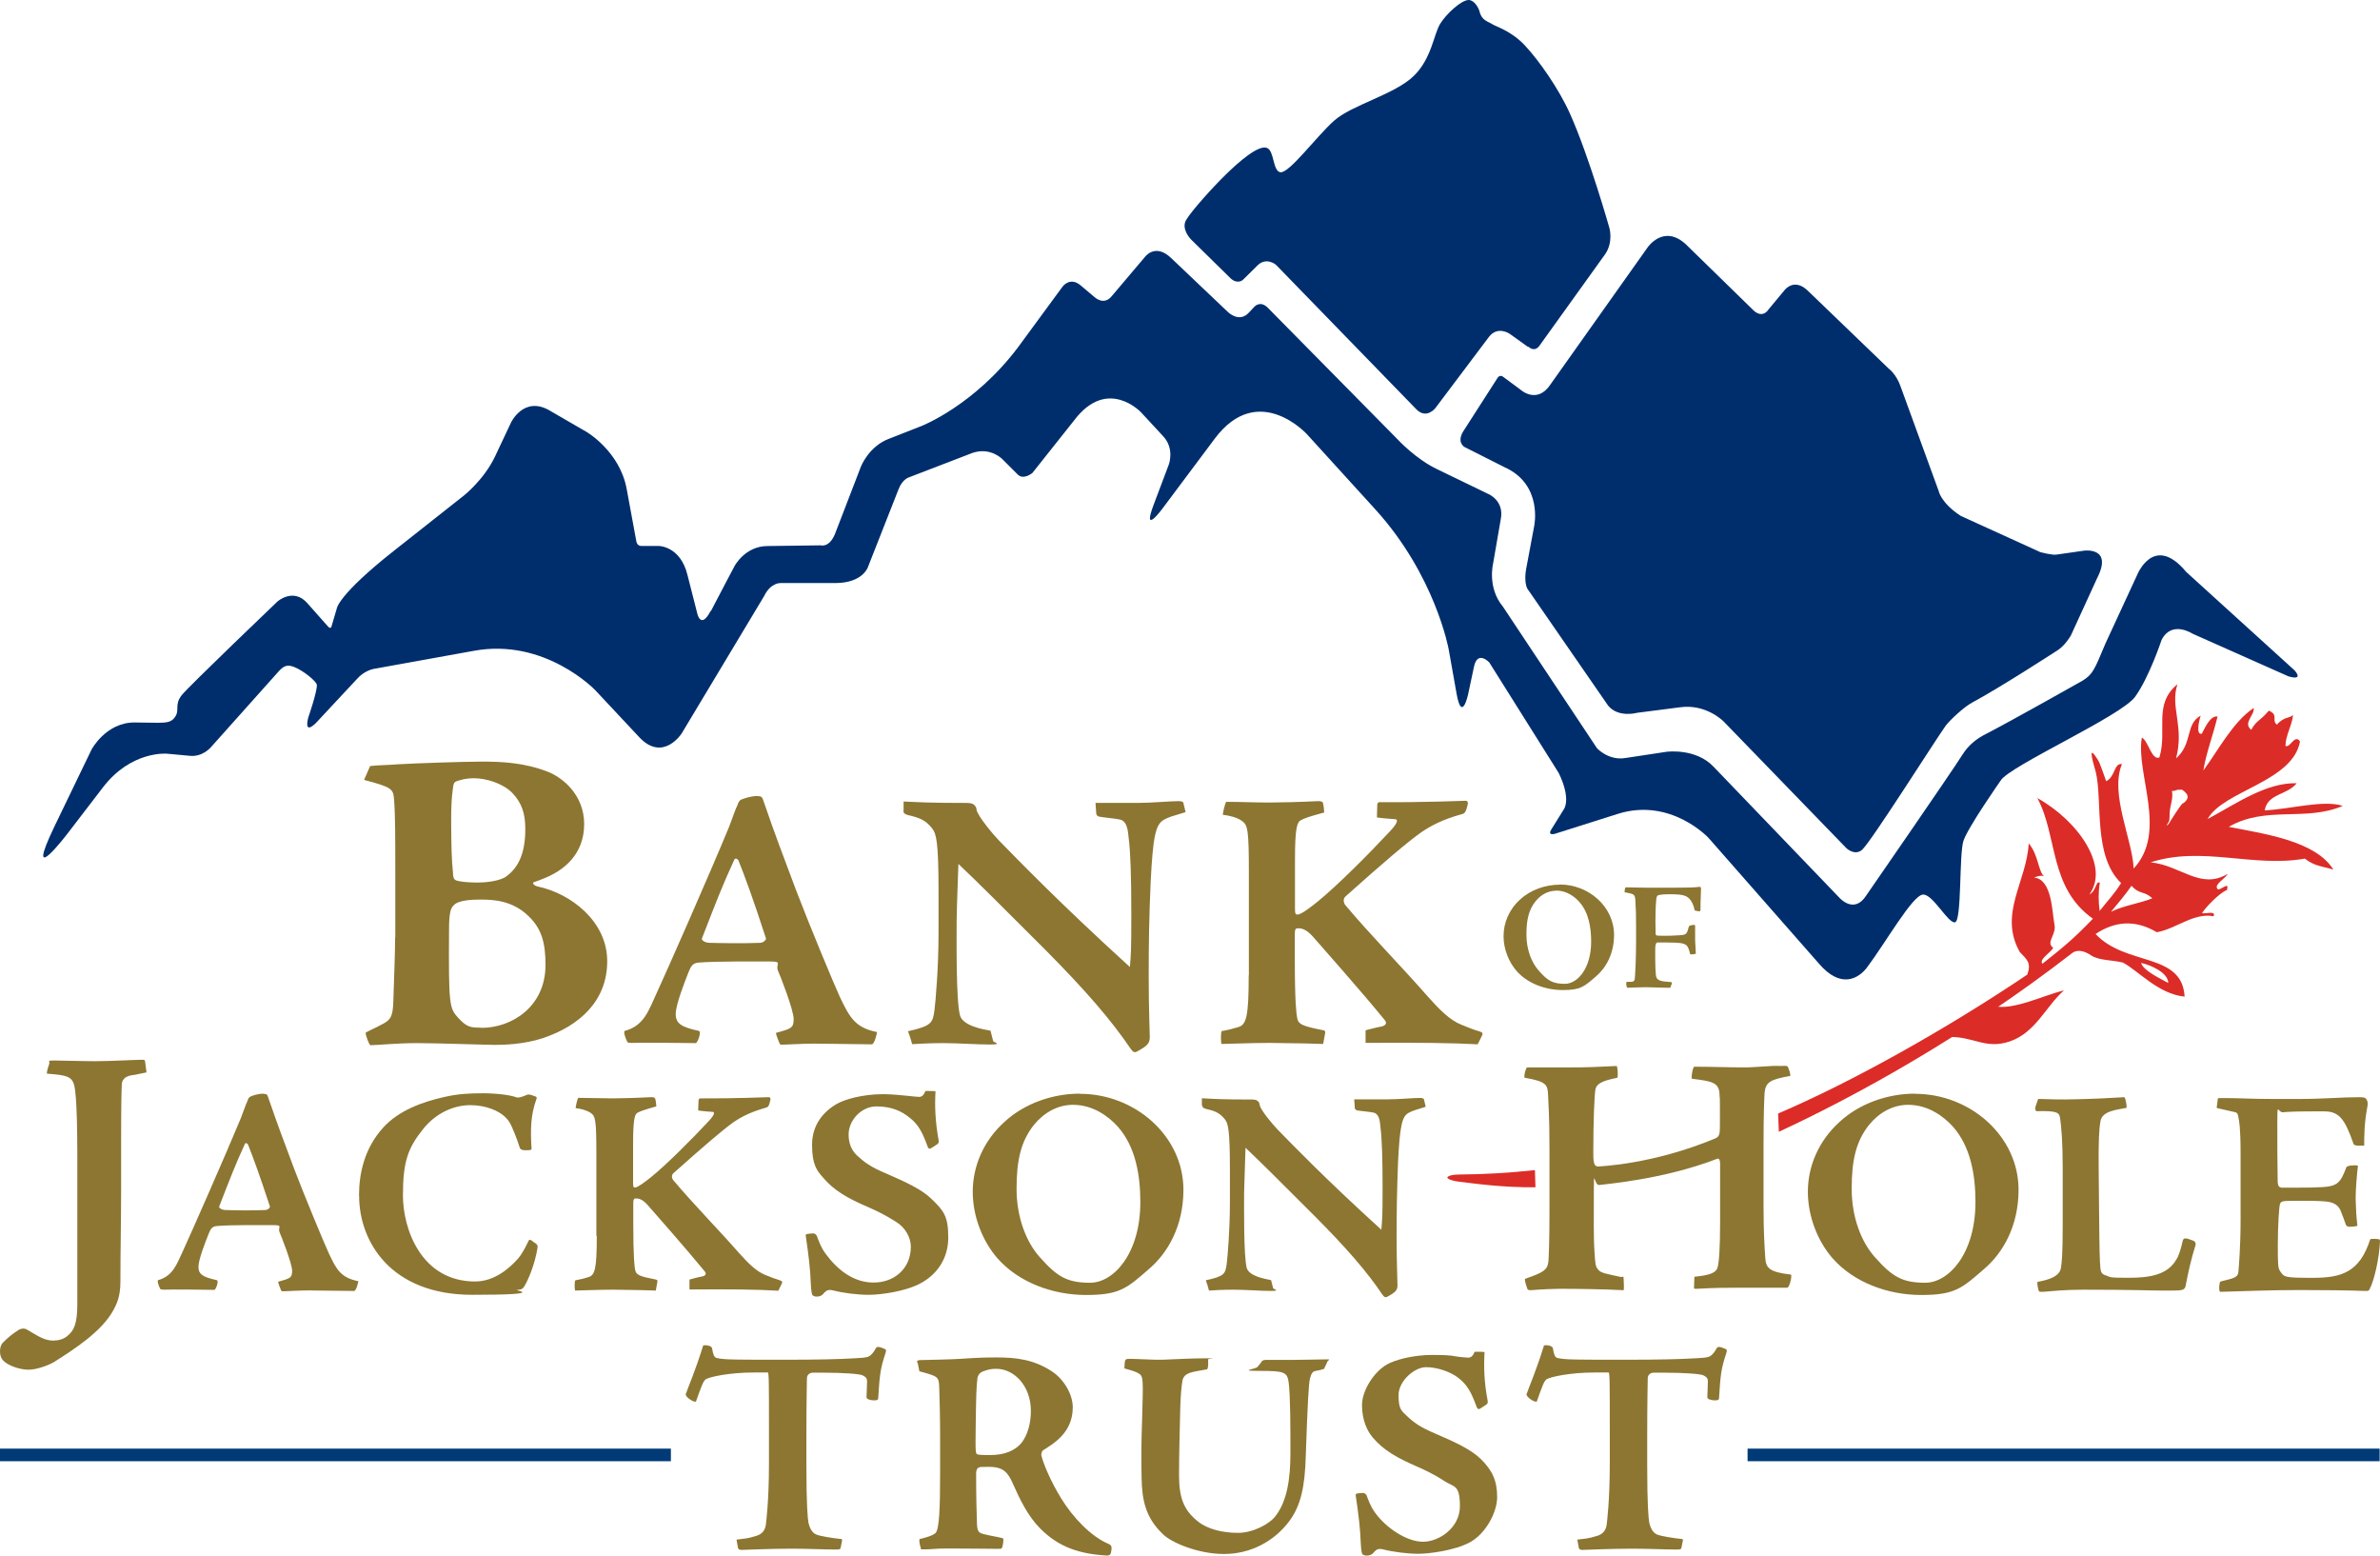
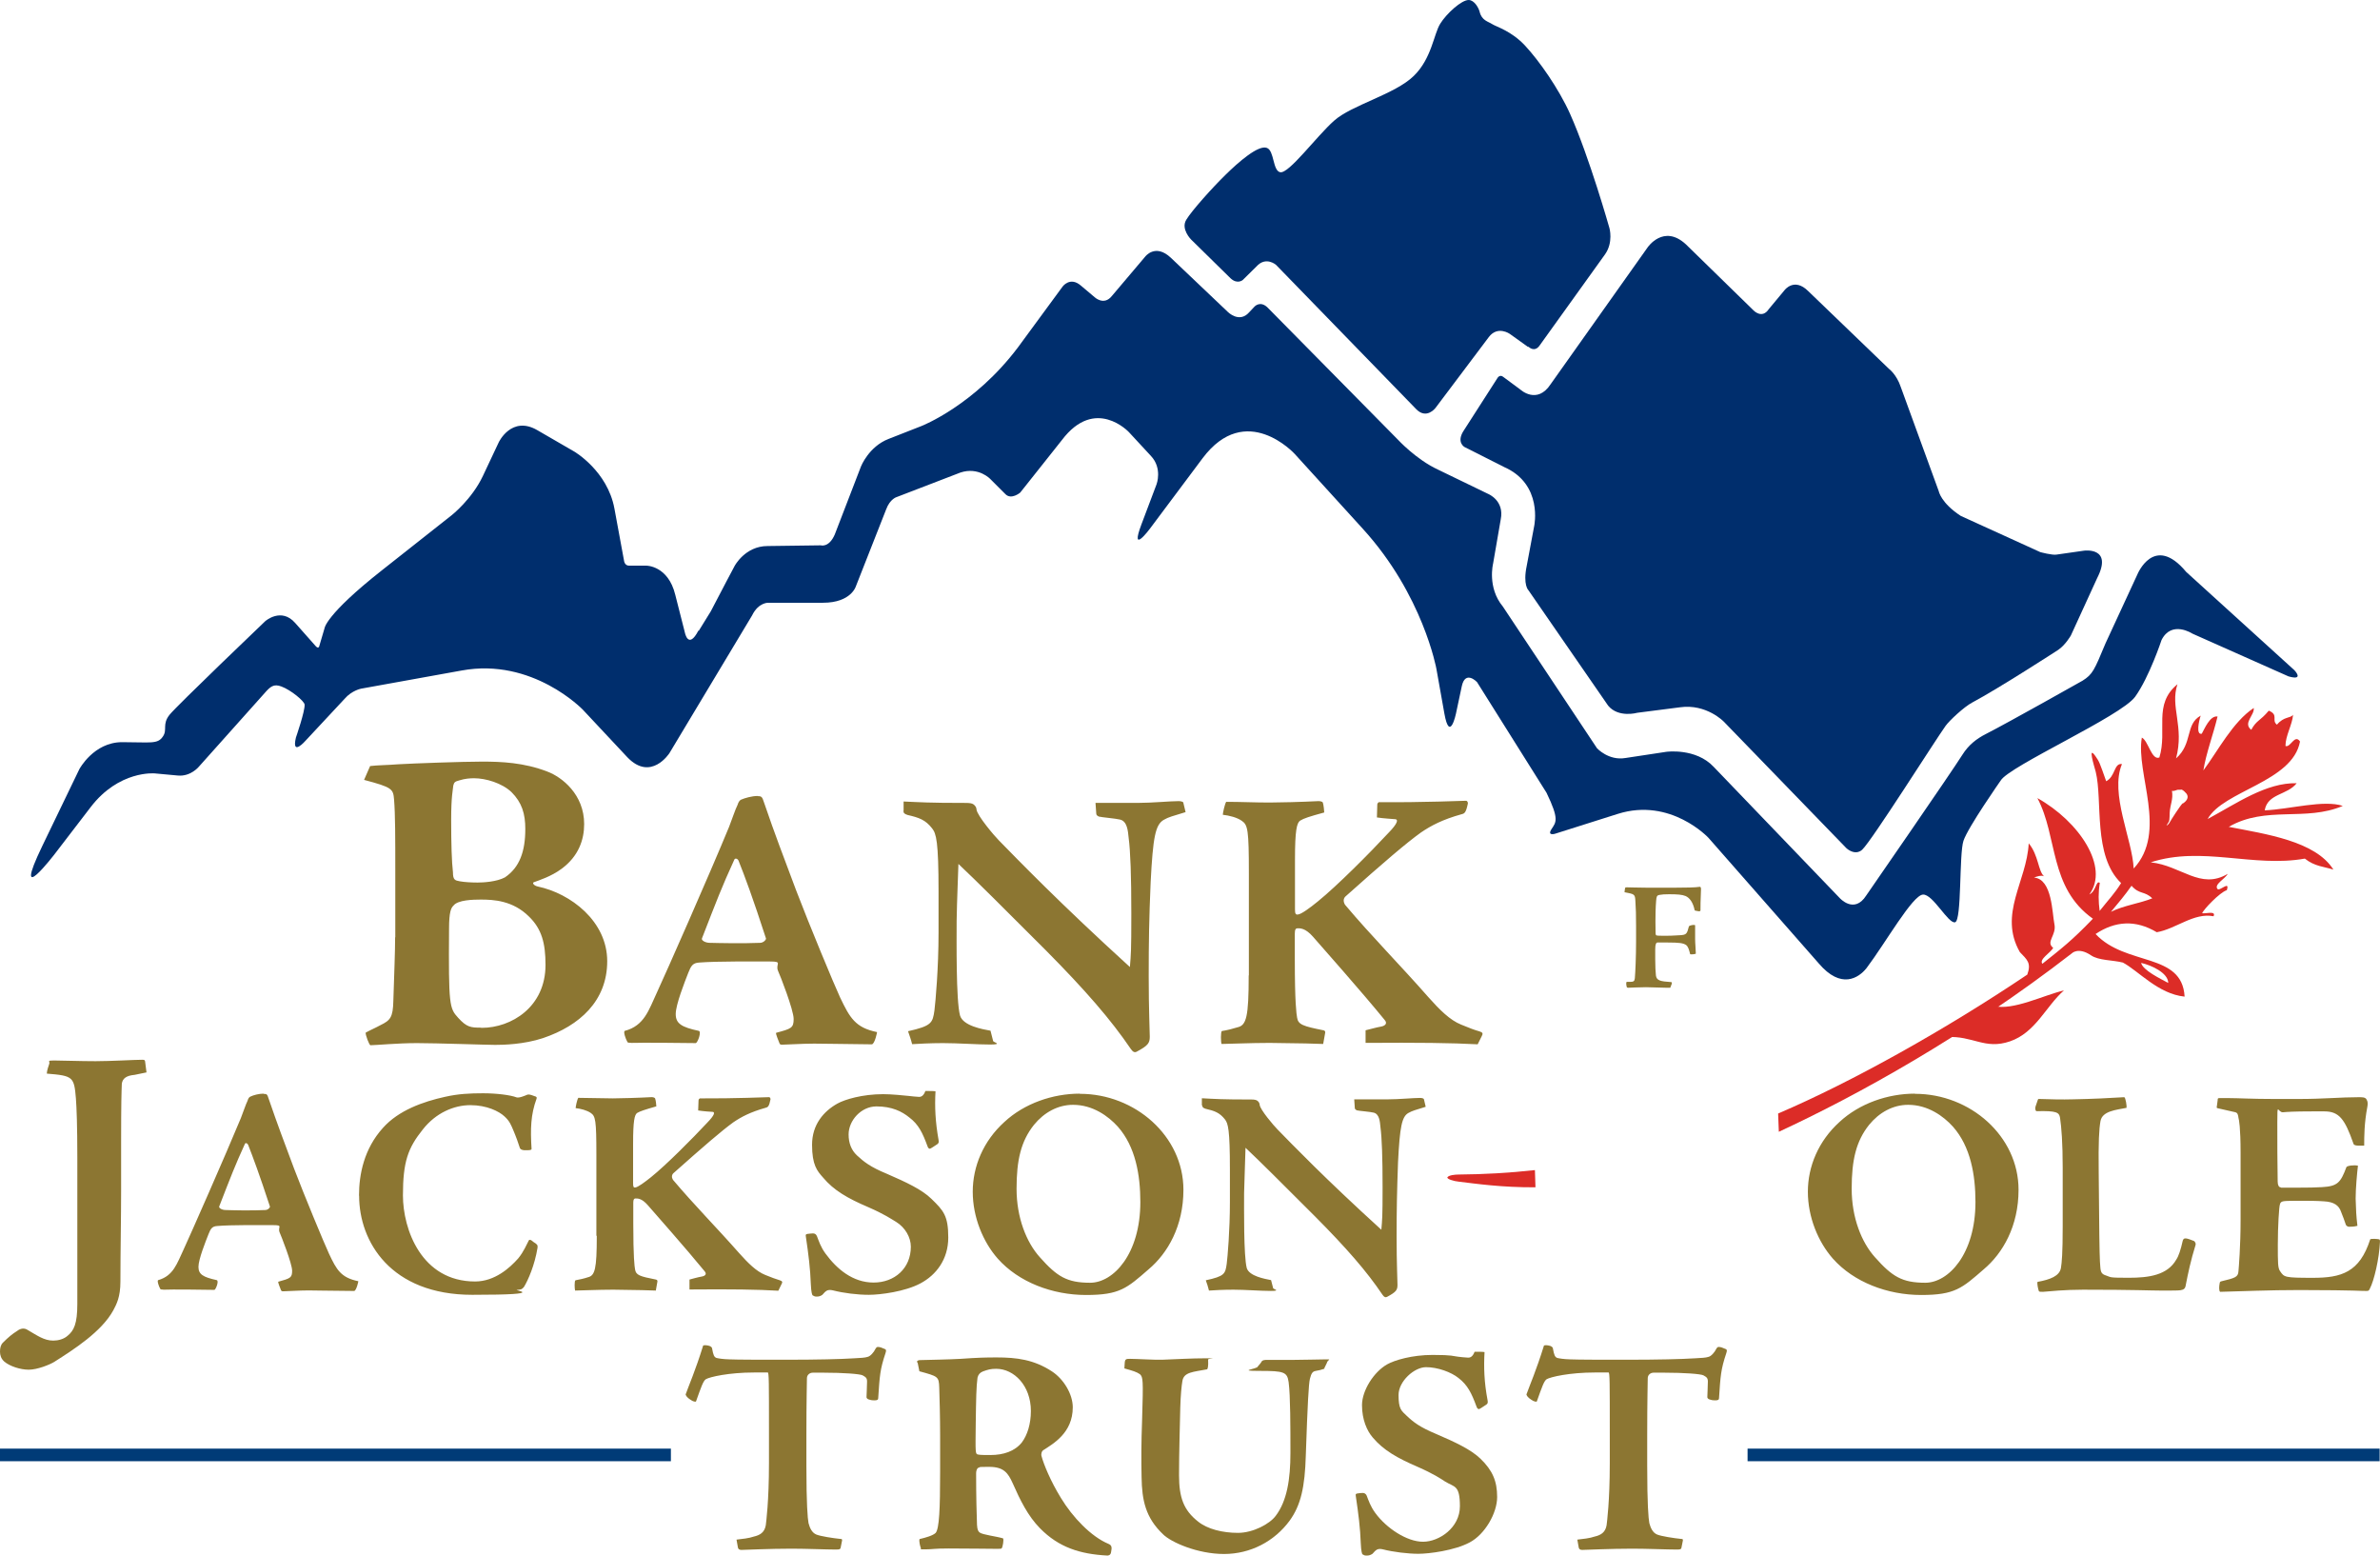
<svg xmlns="http://www.w3.org/2000/svg" id="a" viewBox="0 0 1322.26 864">
  <path d="M1107.86,558.76c10.44,2.66,27.49-6.01,38.82-8.67-9.95,8.67-15.67,23.35-29.95,28.28-14.09,4.83-20.49-3.25-35.37-2.36" style="fill:#dc2c27; stroke-width:0px;" />
  <path d="M1258.21,450.08c1.58-9.46,12.61-8.37,17.74-15.07-16.85-.39-33.11,11.04-49.46,19.9,8.67-15.76,47.2-20.59,51.33-43.06-2.96-4.43-5.32,3.65-8.08,2.46,0-5.71,3.74-11.63,4.24-17.34-1.58,2.17-5.02.79-8.97,5.52-3.25-2.46,1.18-5.42-4.53-7.78-4.83,5.81-6.9,5.32-9.75,10.64-4.83-3.74,1.97-8.18,1.38-12.12-11.63,7.69-19.9,23.84-27.98,34.68,1.48-9.46,5.62-20.4,7.88-29.95-4.24-.69-7.29,7-8.77,9.56-3.35.79-1.58-7.19-.59-10.05-8.77,4.83-4.24,15.47-13.7,23.75,4.73-17.64-3.45-28.67.79-41.19-13.7,11.23-5.42,25.52-10.05,40.69-4.34,1.77-6.21-9.46-9.75-11.04-3.45,20.2,14.48,52.32-4.53,72.71-.69-16.06-13.4-41.58-6.5-58.03-4.53-.59-3.55,6.8-8.77,9.56-3.74-10.64-3.84-10.84-5.81-13.7-4.63-6.8-.99,4.83,0,8.47,3.94,16.06-1.67,46.7,14.09,61.78-3.65,5.91-6.7,8.87-11.92,15.47-.69-5.32-.79-10.15.1-15.57-2.17-1.68-1.97,4.63-5.81,6.4,11.23-15.17-5.62-40.5-28.87-53.5,11.43,21.48,6.4,49.66,30.84,67-11.72,12.22-17.34,16.45-28.08,25.03-1.97-2.56,4.63-6.11,6.01-8.87-4.34-3.25,1.97-7,.69-13.1-1.28-6.11-1.18-25.12-11.33-25.91,1.38-.59,4.14-1.48,5.62-.69-3.35-2.76-3.05-11.72-8.57-18.33-1.08,21.18-16.95,39.31-4.93,60.4,4.04,4.24,6.5,6.01,4.14,12.51-45.13,30.35-97.35,59.61-138.43,77.15l.39,10.15c43.16-20,103.36-53.11,162.67-99.02,0,0,3.55-3.84,10.74.99,4.34,2.96,11.82,2.56,17.74,4.04,8.67,4.63,19.61,17.44,34.29,18.92-1.38-24.73-32.61-16.75-49.46-34.78,10.94-7.29,22.27-7.98,33.99-.99,10.54-1.77,20.69-11.04,31.53-8.87,1.67-3.25-4.73-1.28-6.31-1.68.59-1.87,9.66-11.53,13.7-12.81,1.87-5.62-3.94.79-5.22-.69-1.97-2.56,4.34-5.62,5.71-8.37-15.17,9.06-25.91-4.63-42.76-6.4,28.38-9.26,57.05,3.05,85.62-2.07,5.42,4.34,10.54,4.43,15.86,6.11-9.95-15.86-37.44-19.71-58.13-23.75,20.69-11.92,42.56-2.76,63.35-11.63-10.54-3.55-29.46,1.87-43.25,2.46h-.1ZM1189.54,534.82c5.52,1.18,15.07,5.52,15.07,11.13-4.34-2.36-14.09-7-15.07-11.13h0ZM1195.75,498.95c-7.09,2.86-15.86,3.94-22.96,7.49,4.34-5.22,7.78-9.26,11.43-14.48,4.43,5.02,7.19,2.76,11.53,7h0ZM1212.69,446.14c-.99.59-6.6,9.36-7.29,10.64-.3.59-1.08,1.58-1.77,1.77l1.38-2.27c.39-.69.39-4.63.39-4.73.3-4.93,2.07-7.49,1.28-12.32,1.67.39,2.36-.79,4.04-.59.39,0,.89,0,1.28-.1.89.2,2.36,1.77,2.76,2.27,1.58,2.17-.1,4.24-1.97,5.42h0l-.1-.1Z" style="fill:#dc2c27; stroke-width:0px;" />
  <path d="M81.38,595.51l-.79-6.11c-.2-.79-.59-.79-1.77-.79-3.94,0-17.34.79-25.72.79s-19.11-.39-23.15-.39-2.17.39-2.56,1.77c-.39,1.18-1.38,3.94-1.38,5.52,14.58,1.18,15.17,1.77,16.16,13.79.39,5.12.79,14.98.79,33.01v81.19c0,11.04-1.97,14.78-5.32,17.54-2.17,1.97-5.32,2.76-8.08,2.76-5.12,0-9.06-2.96-14.19-5.91-1.77-1.18-3.94-.99-5.91.59-2.56,1.58-4.73,3.35-7.88,6.5-1.18,1.18-1.58,2.96-1.58,4.93s.59,3.94,2.36,5.52c2.96,2.56,8.87,4.53,13.6,4.53s11.63-2.76,14.19-4.34c10.84-6.9,26.31-16.75,32.81-28.67,1.77-3.35,3.94-7.29,3.94-15.96,0-16.16.39-35.37.39-51.14v-26.7c0-21.28.2-27.1.39-32.02.39-2.96,2.56-4.53,7.09-4.93l6.7-1.38h0l-.1-.1ZM146.41,607.43c-2.46,0-5.62.79-7.39,1.68-.69.3-1.18,1.18-1.48,2.27-.99,1.97-2.27,5.91-3.74,9.66-8.57,20.69-28.08,64.93-31.82,73.01-3.65,7.69-5.62,14.58-14.09,16.95-.79.3.49,3.74.99,4.53.2.49.3.69,1.18.69.69.2,3.15,0,6.11,0s12.61,0,22.96.2c.79-.2,2.66-5.02,1.28-5.42-7.69-1.68-10.15-3.25-10.15-7.39s3.94-13.99,5.62-18.23c1.18-2.96,1.97-4.24,4.73-4.43,7.59-.69,25.22-.49,31.14-.49s2.27.99,3.65,4.14c.79,1.77,6.9,17.24,6.9,21.18s-.99,4.24-7.69,6.11c-.3.3,1.18,3.74,1.48,4.63.2.49.49.69,1.18.69,1.77,0,8.87-.49,14.09-.49s8.67.2,25.42.3c1.28-.2,2.46-5.71,2.27-5.42-9.56-1.97-12.02-6.21-16.26-15.27-2.66-5.71-13.79-32.51-19.41-47.29-5.71-15.27-9.16-24.34-14.09-38.72-.79-2.46-.99-2.76-2.66-2.76h-.2v-.1ZM125.43,672.07c-2.27,0-3.94-1.18-3.65-1.97,6.6-16.95,8.67-22.46,14.29-34.78.3-.69,1.28-.49,1.77.49,2.76,7.09,6.21,16.26,12.12,34.29.2.49-.99,1.97-2.66,1.97-4.14.2-7.09.2-12.32.2s-7.69-.2-9.56-.2h-.2.2ZM199.52,664.18c0,25.42,17.54,54.98,62.86,54.98s20.49-2.76,25.32-2.76c1.77-.2,2.27-.2,3.45-1.68,2.27-3.74,5.91-12.02,7.49-21.68.2-1.48-.2-1.97-2.17-3.15-1.77-1.68-2.46-1.28-2.66-.99-1.18,2.17-2.76,6.21-5.91,10.05-4.63,5.22-13.01,12.81-23.94,12.81-29.85,0-40.1-29.07-40.1-47.79s2.76-26.31,11.04-36.65c7.19-9.16,17.24-13.5,26.41-13.5s15.96,3.45,18.92,6.21c2.96,2.66,3.74,4.93,4.93,7.69,1.28,2.96,3.15,8.08,3.65,9.85.3.79,1.28,1.48,4.24,1.28,1.77,0,2.27-.3,2.27-.69-.69-11.13-.49-19.02,2.76-27.88.2-.69.2-1.18-1.18-1.48-2.46-.99-3.25-.99-3.94-.79-1.18.49-4.53,1.97-6.01,1.48-3.25-1.28-11.13-2.27-18.52-2.27s-13.79.3-21.18,1.97c-12.12,2.66-25.81,7.49-34.49,17.24-10.54,11.63-13.3,25.91-13.3,37.44v.2h0l.1.1ZM331.55,686.55c0,18.23-.99,21.97-4.93,22.86-1.97.69-4.73,1.28-6.9,1.68-.69.3-.49,5.02-.2,5.71,2.46,0,12.81-.49,21.18-.49,15.27.2,19.31.3,23.65.49l.79-4.43c.3-1.18,0-1.48-.69-1.68-9.06-1.77-11.13-2.46-11.63-5.62-.3-1.68-.99-6.7-.99-25.62v-11.53c0-1.77.49-2.27,1.18-2.27,1.18,0,3.45-.2,6.9,3.74,3.15,3.65,21.48,24.34,31.53,36.65,1.48,1.68.2,2.66-1.48,2.96-1.97.3-6.11,1.48-6.9,1.68v5.52c23.35-.2,37.93,0,49.36.69l1.77-3.65c.69-1.18.49-1.68-.99-2.17-2.27-.69-4.43-1.48-8.08-2.96-4.93-1.97-9.56-6.6-14.48-12.12-12.32-13.99-25.12-26.9-36.75-40.69-.79-1.28-.79-2.66.2-3.65,16.95-15.07,26.9-23.65,33.3-28.28,4.63-3.15,9.56-5.71,17.93-8.08,1.28-.3,1.97-.69,2.76-4.73,0-.79-.49-1.18-.79-1.18-1.18,0-18.72.79-38.52.69-.3.3-.69.49-.69,1.18l-.2,5.52c3.15.49,6.6.69,8.18.79,1.18.2.99,1.77-3.15,6.01-8.37,8.97-22.66,23.35-31.23,30.25-3.45,2.76-7.19,5.52-8.67,5.71-.99.2-1.28-.3-1.28-2.27v-22.07c0-12.71.79-16.06,2.27-17.05,1.68-.99,4.14-1.77,10.64-3.65,0-.79-.3-3.45-.69-4.43-.2-.3-.79-.69-1.97-.69s-7.09.49-21.48.69c-6.4,0-12.81-.3-19.21-.3-.69.99-1.48,4.93-1.48,5.71,2.76.3,6.21,1.18,8.37,2.66,2.66,1.77,3.15,3.94,3.15,23.15v44.93h0l.2.3ZM453.63,720.15c1.18,0,2.17-.2,3.25-.99.99-1.18,1.77-1.97,2.76-2.46.99-.3,1.77-.3,3.15,0,5.71,1.48,13.5,2.46,19.9,2.46s20.2-1.77,28.77-6.4c8.67-4.63,15.37-13.3,15.37-25.42s-2.66-14.98-9.36-21.48c-5.22-5.12-13.79-9.16-24.93-13.99-9.06-3.74-12.61-6.6-16.45-10.15-3.15-2.96-4.63-6.9-4.63-11.63,0-7.69,6.9-15.57,15.47-15.57s14.09,2.76,18.23,6.11c5.22,3.94,7.39,8.57,10.15,16.06.3,1.18,1.18,1.48,1.48,1.28,1.48-.69,2.27-1.48,3.94-2.46.69-.49.99-.99.69-2.46-1.77-9.95-2.17-18.33-1.68-26.9-.49-.2-3.45-.2-5.62-.2-.99,2.66-2.27,3.45-3.94,3.25-1.97-.2-3.45-.2-5.22-.49-2.96-.3-9.66-.99-14.29-.99-11.63,0-21.38,2.96-25.42,5.22-7.59,4.24-14.09,11.63-14.09,22.86s2.76,14.48,6.11,18.23c5.91,7.09,13.6,11.53,25.12,16.45,9.06,3.94,12.81,6.6,15.47,8.18,5.12,3.15,8.18,8.67,8.18,13.79,0,12.02-9.06,19.9-20.69,19.9s-20.49-7.59-26.7-16.06c-2.76-3.74-3.74-7.09-4.73-9.56-.49-1.28-1.28-1.68-2.27-1.68s-2.17.2-3.15.3c-.79.2-.99.3-.79,1.48,1.48,9.95,2.46,17.83,2.76,26.41.2,4.43.69,5.91.99,6.21.79.49,1.28.69,2.17.69h.2-.2ZM599.94,607.43c-15.07,0-30.84,5.42-41.97,15.76-11.63,10.54-17.54,24.63-17.54,38.72s5.71,27.88,13.89,37.15c11.63,13.1,30.35,20.2,49.07,20.2s22.66-3.74,34.78-14.29c10.54-8.87,19.31-23.94,19.31-44.14,0-29.85-26.9-53.3-57.44-53.3h-.2l.1-.1ZM596.2,613.64c10.84,0,19.51,6.21,24.83,12.12,9.85,11.13,12.51,26.9,12.51,41.87,0,28.87-14.98,44.83-27.88,44.83s-18.42-3.45-27.88-14.09c-7.59-8.37-13.01-22.17-13.01-38.13s2.46-26.41,9.66-35.47c5.62-6.9,13.3-11.13,21.68-11.13h.2-.1ZM667.93,613.84c0,1.18.49,1.48,1.77,1.97,5.12,1.18,7.88,2.17,10.84,5.91,1.77,2.27,2.76,5.71,2.76,27.79v18.23c0,15.57-1.28,30.35-1.77,34.19-.79,5.62-1.18,6.9-11.63,9.16.69,1.77,1.28,3.74,1.77,5.71,2.46-.2,8.08-.49,13.6-.49,6.5,0,15.07.69,20.79.69s1.48-.99,1.28-1.48l-1.18-4.53c-3.45-.69-12.12-2.17-13.5-6.7-1.77-6.7-1.48-33.5-1.48-41.68.2-9.56.69-19.21.79-25.12,8.18,7.69,19.9,19.41,38.62,38.13,17.44,17.54,28.77,30.54,37.44,43.45.99,1.48,1.77,1.68,2.66,1.18,4.93-2.66,5.71-3.74,5.71-6.6s-.49-11.63-.49-26.7.2-25.12.79-41.38c.99-20,2.17-25.32,5.71-27.39,2.27-1.28,3.94-1.68,9.66-3.45l-.99-4.24c-.2-.49-1.28-.69-2.17-.69-3.65,0-11.82.79-17.83.79h-18.72l.3,4.43c0,.99.3,1.18,1.18,1.68.99.3,7.59.79,9.36,1.28,3.15.79,3.45,4.93,3.74,8.08.79,5.91,1.18,16.55,1.18,33.5s-.2,17.54-.69,23.45c-31.23-28.38-49.46-47.29-57.74-55.77-1.97-1.97-9.56-10.84-9.85-13.6,0-.79-.49-1.68-1.28-2.27-.69-.49-1.77-.69-3.25-.69-16.85,0-20-.3-27.59-.69v4.14h0l.2-.3Z" style="fill:#8c7632; stroke-width:0px;" />
  <path d="M1063.91,607.43c-15.07,0-30.84,5.42-41.97,15.76-11.63,10.54-17.54,24.63-17.54,38.72s5.71,27.88,13.89,37.15c11.63,13.1,30.35,20.2,49.07,20.2s22.66-3.74,34.78-14.29c10.54-8.87,19.31-23.94,19.31-44.14,0-29.85-26.9-53.3-57.44-53.3h-.2l.1-.1ZM1060.17,613.64c10.84,0,19.51,6.21,24.83,12.12,9.85,11.13,12.51,26.9,12.51,41.87,0,28.87-14.98,44.83-27.88,44.83s-18.42-3.45-27.88-14.09c-7.59-8.37-13.01-22.17-13.01-38.13s2.46-26.41,9.66-35.47c5.62-6.9,13.3-11.13,21.68-11.13h.2-.1ZM1214.37,687.83c-.99,0-1.28.2-1.67,1.18-1.18,5.22-2.27,8.57-3.65,10.64-4.93,8.57-15.07,10.05-26.41,10.05s-9.66-.3-12.32-1.18c-2.66-.79-3.25-1.77-3.45-4.93-.3-3.15-.49-8.37-.69-32.02l-.2-20.49c-.2-17.24.2-23.94.99-28.38.99-5.62,8.57-6.21,14.48-7.39.2-.79-.49-5.71-1.28-5.91-7.69.49-17.93.99-28.18,1.18-6.6.2-13.01,0-19.21-.2-.3,0-.49,0-.69.69l-1.18,3.45c-.49,1.68.2,2.66.49,2.66,11.33-.3,12.61.69,13.1,3.65.79,5.22,1.48,13.99,1.48,27.79v32.32c0,15.47-.49,20.2-.99,23.35-.79,4.43-5.91,6.4-13.01,7.69-.3.99.3,3.94.79,5.22.3.3,1.18.3,2.27.3,3.65-.3,12.12-1.18,22.17-1.18,29.36,0,37.24.49,43.85.49s8.87,0,10.35-.2c1.77-.3,2.66-.79,2.96-2.96,1.28-6.6,2.76-13.6,5.42-22.17.3-.79-.3-1.77-.79-2.17-1.18-.49-3.74-1.48-4.63-1.48h-.2.2ZM1267.08,659.45c-.99,0-1.67-1.18-1.67-3.25-.2-10.84-.2-21.38-.2-33.01s.2-5.22,3.15-5.42c1.97-.2,6.21-.49,15.96-.49h7.09c8.18,0,11.33,4.43,15.96,17.54.3,1.18.69,1.68,6.11,1.48,0-5.12,0-12.32,1.77-21.68.49-2.76-.3-3.74-.79-4.43-.69-.69-1.77-.79-3.94-.79-10.15,0-19.51.99-33.5.99h-13.5c-12.41,0-20.2-.49-25.22-.49h-5.22c-.99,0-.99.3-.99.99l-.49,3.65c-.2.79,0,.79.49.99,5.42,1.18,7.88,1.77,9.56,2.17,1.67.3,1.77,1.77,1.97,3.15.3.99,1.18,5.22,1.18,19.41v37.24c0,14.98-.99,26.41-1.18,28.57-.2,3.25-1.77,3.74-9.66,5.62-.49.2-.69.3-.79,1.18-.3,1.28-.49,4.24.3,4.63,12.02-.3,27.19-.99,43.94-.99s25.32.2,29.85.3c5.12.2,6.4.2,7.59.2s1.28-.3,1.77-1.28c2.27-4.24,5.22-16.45,5.62-26.11,0-.85-.16-1.28-.49-1.28-.79-.2-4.24-.49-4.93,0-5.91,18.42-16.06,21.38-31.82,21.38s-15.96-.3-18.23-3.65c-1.28-1.77-1.28-4.63-1.28-14.78s.69-21.18,1.18-22.37c.2-1.18.99-1.48,1.77-1.68.99-.2,2.66-.3,7.59-.3,7.09,0,10.84,0,15.07.3,5.62.3,8.37,2.27,9.56,5.91.79,1.77,2.17,5.71,2.66,7.19.49.79,1.28,1.18,2.66.99,1.67,0,3.15-.3,3.74-.49-.69-5.71-.79-8.67-.99-15.07,0-5.71.79-14.29,1.28-18.33-2.27-.49-5.91,0-6.4.79-3.25,8.67-4.93,10.64-13.6,11.13-3.25.2-7.59.3-14.78.3h-7.88l-.3-.2Z" style="fill:#8c7632; stroke-width:0px;" />
-   <path d="M888.24,647.93c-2.46,0-3.05-1.38-3.05-7.59,0-17.74.59-31.82,1.18-35.27.79-4.24,7.09-5.32,12.22-6.5.39-.99.2-5.52-.39-6.5-4.24.2-8.77.39-13.3.59-4.93.2-10.15.2-15.67.2h-19.61c-1.38,0-1.48,0-1.68.59-.79,1.87-1.18,3.84-.99,5.12,12.02,2.07,12.81,3.84,13.1,9.16.2,5.12.79,12.22.79,30.35v34.68c0,17.74-.39,25.12-.59,27.98-.59,4.93-3.25,6.11-13.01,9.56-.2,1.38.79,4.04,1.38,5.71.39.39.79.59,1.38.59,1.68,0,5.71-.59,16.36-.79,9.36,0,24.93.2,35.67.79.39-.99,0-4.73,0-6.5s-.59-.79-1.18-.79c-8.77-1.87-11.63-2.27-13.1-4.34-1.38-1.68-1.48-3.05-1.87-9.36-.59-7.59-.39-19.51-.39-33.8s.2-3.05,3.05-3.65c1.08-.3,35.08-2.76,65.52-14.58,1.28-.49,1.67,1.58,1.58,2.96v31.92c0,14.88-.59,23.06-1.48,25.72-.79,2.27-3.05,4.04-12.81,4.93l-.2,6.11c0,.59.2.59,1.38.59,2.86,0,6.11-.59,22.27-.59h28.18c1.18-.2,2.66-6.11,2.07-7.29-12.02-1.38-13.89-3.65-14.29-8.97-.39-6.31-.99-13.5-.99-29.16v-34.49c0-16.75.39-25.32.59-28.38.59-6.11,3.45-7.39,14.29-9.36,0-1.48-.39-2.66-1.38-5.12-.39-.39-.99-.59-3.45-.39-.39,0-4.24-.2-8.57.2-4.24.2-8.77.59-11.63.59-9.56,0-18.92-.39-28.38-.39-.79.2-1.87,6.31-1.18,6.7,11.23,1.38,15.07,2.07,15.27,8.77,0,3.45.2-2.17.2,6.6v10.54c0,4.53-.2,6.01-2.27,7.09-34.98,14.68-65.03,15.67-65.03,15.67h0v.1Z" style="fill:#8c7632; stroke-width:0px;" />
-   <path d="M394.9,339.53c5.71-11.04,13.2-25.12,13.2-25.12,0,0,5.81-11.13,18.33-11.13l29.56-.39s4.53,1.48,7.78-6.01l14.58-37.84s4.34-11.04,15.37-15.27l18.33-7.19s29.26-11.43,53.5-43.65l24.83-33.8s4.14-5.71,10.15-.49l7.59,6.4s5.12,4.93,9.56-.59l18.52-21.87s5.62-7.59,14.29.59l31.73,30.15s6.31,6.31,11.72.2l2.96-3.15s3.05-3.55,7.19.3l72.52,73.5s10.15,11.04,22.27,16.65l27.88,13.5s9.16,3.65,7,14.19l-4.24,24.53s-3.35,13.3,5.42,23.84l52.32,78.72s6.4,7,15.76,5.42l22.76-3.45s16.36-2.27,26.31,8.37l69.96,72.81s8.08,9.16,14.78-1.38c0,0,47.49-68.67,53.4-78.13,3.45-5.52,7.98-8.97,13.01-11.53,13.3-6.8,53.8-29.66,53.8-29.66,5.62-3.55,6.5-5.81,12.71-20.69l17.64-38.13s9.26-23.15,27.19-1.58l60.1,54.58s5.81,6.01-3.25,3.45l-53.4-23.75s-11.53-7.59-17.14,3.55c0,0-6.8,20.59-14.68,31.53-7.88,10.84-69.86,38.43-74.68,46.51,0,0-18.23,26.01-20.69,33.5-2.46,7.39-.89,44.14-4.63,45.22-3.74,1.08-12.32-15.67-17.83-15.37-5.81.2-20.79,26.8-31.43,40.89-4.34,5.42-14.09,11.92-26.5-2.66l-61.28-69.76s-20.99-22.56-50.35-13.3l-34.88,11.04s-4.53,1.38-1.97-2.56l6.8-10.94s4.43-5.32-2.76-20.2l-38.62-61.48s-6.5-6.9-8.47,2.36l-3.25,15.27s-3.45,16.26-6.4-.1l-4.43-24.83s-7.39-41.09-40.89-77.84l-37.84-41.58s-27.1-29.76-51.23,2.46l-29.26,39.12s-11.33,15.17-4.63-2.56l8.37-22.17s3.35-8.87-3.15-15.76l-12.22-13.2s-18.72-20.1-37.24,4.43l-23.15,29.16s-5.02,4.24-8.28.79l-8.28-8.28s-6.5-7-16.65-3.65l-35.37,13.6s-3.74.99-5.91,6.9l-16.75,42.56s-2.56,9.26-18.33,9.26h-30.25s-5.52-.39-9.16,7.09l-45.91,76.46s-10.25,15.96-23.35,2.27l-24.73-26.41s-27.88-29.07-67.39-21.77l-55.67,10.05s-5.22.89-9.36,5.71l-21.68,23.25s-7.88,9.06-5.32-1.77c0,0,5.12-14.78,4.83-18.33-.2-1.97-7.59-8.08-12.91-10.05-4.24-1.58-6.11,0-9.36,3.74l-36.55,40.89s-4.53,5.52-11.63,4.83l-12.81-1.18s-19.9-1.87-35.67,18.82l-19.8,25.81s-24.44,31.92-7-4.34l20.59-42.66s7.98-14.98,23.75-14.98,19.71,1.28,22.66-3.15c2.66-3.84-.59-6.7,3.74-12.12,4.34-5.32,53.11-51.92,53.11-51.92,0,0,8.87-7.88,16.65.99l11.53,13.01s1.58,1.77,1.97-.59l2.76-9.36s.3-7.39,31.92-32.32l38.82-30.64s11.13-8.77,17.24-21.68l8.87-18.82s7.09-14.98,21.38-6.7l20.59,11.92s18.42,10.74,22.27,31.63l5.42,29.36s.39,2.36,2.76,2.36h9.66s12.02,0,15.96,16.16l5.32,20.89s1.87,9.95,7.59-1.08h0l.1.3Z" style="fill:#002e6d; stroke-width:0px;" />
+   <path d="M394.9,339.53c5.71-11.04,13.2-25.12,13.2-25.12,0,0,5.81-11.13,18.33-11.13l29.56-.39s4.53,1.48,7.78-6.01l14.58-37.84s4.34-11.04,15.37-15.27l18.33-7.19s29.26-11.43,53.5-43.65l24.83-33.8s4.14-5.71,10.15-.49l7.59,6.4s5.12,4.93,9.56-.59l18.52-21.87s5.62-7.59,14.29.59l31.73,30.15s6.31,6.31,11.72.2l2.96-3.15s3.05-3.55,7.19.3l72.52,73.5s10.15,11.04,22.27,16.65l27.88,13.5s9.16,3.65,7,14.19l-4.24,24.53s-3.35,13.3,5.42,23.84l52.32,78.72s6.4,7,15.76,5.42l22.76-3.45s16.36-2.27,26.31,8.37l69.96,72.81s8.08,9.16,14.78-1.38c0,0,47.49-68.67,53.4-78.13,3.45-5.52,7.98-8.97,13.01-11.53,13.3-6.8,53.8-29.66,53.8-29.66,5.62-3.55,6.5-5.81,12.71-20.69l17.64-38.13s9.26-23.15,27.19-1.58l60.1,54.58s5.81,6.01-3.25,3.45l-53.4-23.75s-11.53-7.59-17.14,3.55c0,0-6.8,20.59-14.68,31.53-7.88,10.84-69.86,38.43-74.68,46.51,0,0-18.23,26.01-20.69,33.5-2.46,7.39-.89,44.14-4.63,45.22-3.74,1.08-12.32-15.67-17.83-15.37-5.81.2-20.79,26.8-31.43,40.89-4.34,5.42-14.09,11.92-26.5-2.66l-61.28-69.76s-20.99-22.56-50.35-13.3l-34.88,11.04s-4.53,1.38-1.97-2.56s4.43-5.32-2.76-20.2l-38.62-61.48s-6.5-6.9-8.47,2.36l-3.25,15.27s-3.45,16.26-6.4-.1l-4.43-24.83s-7.39-41.09-40.89-77.84l-37.84-41.58s-27.1-29.76-51.23,2.46l-29.26,39.12s-11.33,15.17-4.63-2.56l8.37-22.17s3.35-8.87-3.15-15.76l-12.22-13.2s-18.72-20.1-37.24,4.43l-23.15,29.16s-5.02,4.24-8.28.79l-8.28-8.28s-6.5-7-16.65-3.65l-35.37,13.6s-3.74.99-5.91,6.9l-16.75,42.56s-2.56,9.26-18.33,9.26h-30.25s-5.52-.39-9.16,7.09l-45.91,76.46s-10.25,15.96-23.35,2.27l-24.73-26.41s-27.88-29.07-67.39-21.77l-55.67,10.05s-5.22.89-9.36,5.71l-21.68,23.25s-7.88,9.06-5.32-1.77c0,0,5.12-14.78,4.83-18.33-.2-1.97-7.59-8.08-12.91-10.05-4.24-1.58-6.11,0-9.36,3.74l-36.55,40.89s-4.53,5.52-11.63,4.83l-12.81-1.18s-19.9-1.87-35.67,18.82l-19.8,25.81s-24.44,31.92-7-4.34l20.59-42.66s7.98-14.98,23.75-14.98,19.71,1.28,22.66-3.15c2.66-3.84-.59-6.7,3.74-12.12,4.34-5.32,53.11-51.92,53.11-51.92,0,0,8.87-7.88,16.65.99l11.53,13.01s1.58,1.77,1.97-.59l2.76-9.36s.3-7.39,31.92-32.32l38.82-30.64s11.13-8.77,17.24-21.68l8.87-18.82s7.09-14.98,21.38-6.7l20.59,11.92s18.42,10.74,22.27,31.63l5.42,29.36s.39,2.36,2.76,2.36h9.66s12.02,0,15.96,16.16l5.32,20.89s1.87,9.95,7.59-1.08h0l.1.3Z" style="fill:#002e6d; stroke-width:0px;" />
  <path d="M813.65,248.29s-4.83-2.66-.3-9.36l18.72-29.16s1.28-1.97,3.15-.39l9.46,7s9.26,8.57,16.85-3.05l53.8-75.87s8.87-13.2,21.28-1.77l37.54,36.65s4.73,5.12,8.57-.69l8.77-10.54s5.32-7.09,13.01.49l44.93,43.25s4.24,3.05,6.6,10.15l21.09,57.84s1.18,6.5,12.22,13.7l44.14,20.1s6.8,1.87,9.16,1.38l15.17-2.17s16.26-2.27,7.29,15.27l-14.58,31.82s-2.96,5.22-7,7.98c0,0-33.11,21.48-47.79,29.26-4.63,2.46-12.71,10.05-14.78,12.91-5.81,8.08-40.89,63.65-46.31,68.77,0,0-3.25,3.74-8.67-.59l-68.28-70.45s-9.66-10.05-24.34-7.98l-23.75,3.05s-10.44,2.96-16.16-3.94l-44.24-64.04s-3.25-2.96-.99-13.7l4.14-22.07s5.02-23.15-16.65-32.71" style="fill:#002e6d; stroke-width:0px;" />
  <path d="M848.83,192.62l-10.05-7.19s-6.7-4.73-11.63,1.77l-29.66,39.41s-4.93,6.5-10.64.69l-77.94-80.2s-5.62-4.93-10.84.89l-7.59,7.49s-2.96,2.66-6.8-.89l-21.97-21.58s-5.81-5.81-2.66-10.94c3.05-5.12,14.78-18.13,21.77-24.93,7.19-7.09,18.33-16.85,23.06-14.98,4.14,1.58,3.15,12.71,7.39,13.5,4.83.89,20.1-19.9,29.85-28.57,9.75-8.77,33.89-14.68,44.34-24.93,9.95-9.66,11.13-23.35,14.68-28.97C803.6,7.59,811.98-.1,816.02,0c3.05.1,5.42,4.24,6.01,6.5,1.18,4.93,4.73,5.42,7,6.9s10.64,3.74,18.33,12.02c7.69,8.28,18.62,23.75,24.93,37.84,10.74,24.04,21.87,63.45,21.87,63.45,0,0,2.27,7.88-2.46,14.58,0,0-33.5,46.6-36.36,50.64s-6.11.69-6.11.69h-.39Z" style="fill:#002e6d; stroke-width:0px;" />
  <path d="M810.3,656.3c9.85,1.18,23.94,3.25,42.76,3.15l-.3-9.56c-14.29,1.58-28.38,2.36-42.27,2.46-2.27,0-5.52.39-6.31,1.48-.69.99,3.74,2.27,6.11,2.46h0Z" style="fill:#dc2c27; stroke-width:0px;" />
  <path d="M219.52,520.43c0,8.18-.49,19.8-.99,35.47-.2,9.16-1.68,10.84-7.19,13.5-2.66,1.48-5.52,2.66-8.18,4.14-.2,1.18,1.97,7,2.66,7,2.66,0,15.17-1.18,25.81-1.18s39.12.99,43.45.99,15.96-.2,26.8-3.84c20-6.8,35.47-20.49,35.47-42.66s-20.3-37.64-38.62-41.48c-2.17-.49-3.15-1.97-2.17-2.36,2.66-.99,9.66-3.15,15.47-7.49,9.46-7,12.51-16.16,12.51-24.83,0-16.45-12.32-26.11-20.49-29.16-13.01-5.02-25.62-5.52-36.16-5.52s-38.33.99-46.6,1.48c-6.01.49-11.82.49-15.67.99l-3.35,7.69c15.67,4.14,16.16,5.02,16.65,10.84.69,8.18.69,21.97.69,39.31v37.44h0l-.1-.3ZM291.84,460.52c0,12.32-3.15,21.28-11.33,26.8-4.63,2.46-12.02,2.86-15.17,2.86s-7.19-.2-9.85-.69c-2.66-.49-3.84-.69-3.84-5.02-.69-5.81-.99-15.96-.99-29.16s.99-16.65,1.18-19.02c.49-1.68.69-2.17,3.35-2.86,3.15-.99,6.01-1.18,8.18-1.18,6.5,0,15.47,2.66,20.79,7.69,5.81,5.81,7.69,12.02,7.69,20.49v.2h0v-.1ZM267.31,570.78c-5.81,0-7.98-.2-12.81-5.52-4.83-5.32-5.32-6.8-5.02-49.46,0-9.46,1.18-11.63,2.46-12.81,2.36-3.15,10.84-3.35,15.17-3.35,7,0,17.83.49,26.8,9.46,7,6.8,9.16,14.68,9.16,26.8,0,23.45-19.02,34.98-35.47,34.98h-.2l-.1-.1ZM420.91,442.1c-3.05,0-7,1.08-9.26,2.07-.79.39-1.48,1.48-1.87,2.86-1.28,2.46-2.86,7.49-4.73,12.22-10.74,26.11-35.37,81.88-40.1,92.03-4.53,9.75-7,18.42-17.83,21.28-.99.39.59,4.73,1.28,5.81.2.59.39.79,1.48.79.79.2,3.94,0,7.69,0s15.96,0,28.97.2c1.08-.2,3.35-6.4,1.68-6.8-9.75-2.07-12.81-4.14-12.81-9.36s4.93-17.64,7-22.96c1.48-3.74,2.46-5.42,6.01-5.62,9.56-.79,31.82-.59,39.31-.59s2.86,1.28,4.53,5.22c1.08,2.27,8.67,21.68,8.67,26.7s-1.28,5.42-9.75,7.69c-.39.39,1.48,4.73,1.87,5.81.2.59.59.79,1.48.79,2.27,0,11.13-.59,17.83-.59s10.94.2,32.02.39c1.68-.2,3.05-7.19,2.86-6.8-12.02-2.46-15.07-7.88-20.49-19.21-3.35-7.19-17.34-40.89-24.44-59.51-7.19-19.21-11.63-30.64-17.83-48.77-.99-3.05-1.28-3.55-3.35-3.55h-.2v-.1ZM394.51,523.68c-2.86,0-4.93-1.48-4.53-2.46,8.28-21.28,10.94-28.38,18.03-43.85.39-.79,1.68-.59,2.27.59,3.55,8.87,7.88,20.49,15.27,43.25.2.59-1.28,2.46-3.35,2.46-5.12.2-8.87.2-15.47.2s-9.75-.2-12.02-.2h-.2,0ZM501.91,450.18c0,1.48.59,1.87,2.27,2.46,6.4,1.48,9.95,2.66,13.7,7.49,2.27,2.86,3.55,7.19,3.55,34.98v22.96c0,19.71-1.68,38.33-2.27,43.06-.99,7-1.48,8.67-14.68,11.63.79,2.27,1.68,4.73,2.27,7.19,3.15-.2,10.15-.59,17.14-.59,8.28,0,19.02.79,26.21.79s1.87-1.28,1.68-1.87l-1.48-5.81c-4.34-.79-15.27-2.66-16.95-8.47-2.27-8.47-1.87-42.17-1.87-52.52.2-12.02.79-24.24.99-31.63,10.35,9.75,25.03,24.44,48.57,47.98,21.97,22.17,36.16,38.52,47.2,54.78,1.28,1.87,2.27,2.07,3.35,1.48,6.21-3.35,7.19-4.73,7.19-8.28s-.59-14.68-.59-33.7.2-31.63,1.08-52.12c1.28-25.22,2.66-31.82,7.19-34.58,2.86-1.68,4.93-2.07,12.22-4.34l-1.28-5.32c-.2-.59-1.68-.79-2.66-.79-4.53,0-14.88.99-22.56.99h-23.55l.39,5.52c0,1.28.39,1.48,1.48,2.07,1.28.39,9.56,1.08,11.82,1.68,3.94.99,4.34,6.21,4.73,10.15.99,7.49,1.48,20.89,1.48,42.17s-.2,22.17-.79,29.56c-39.31-35.77-62.27-59.61-72.81-70.35-2.46-2.46-12.02-13.7-12.41-17.14,0-.99-.59-2.07-1.68-2.86-.79-.59-2.27-.79-4.14-.79-21.28,0-25.22-.39-34.68-.79v5.12h0l-.1-.1ZM693.74,541.81c0,22.96-1.28,27.69-6.21,28.77-2.46.79-6.01,1.68-8.67,2.07-.79.39-.59,6.4-.2,7.19,3.05,0,16.16-.59,26.7-.59,19.21.2,24.44.39,29.76.59l.99-5.52c.39-1.48,0-1.87-.79-2.07-11.33-2.27-14.09-3.15-14.68-7-.39-2.07-1.28-8.47-1.28-32.32v-14.48c0-2.27.59-2.86,1.48-2.86,1.48,0,4.34-.2,8.67,4.73,3.94,4.53,27.1,30.64,39.71,46.11,1.87,2.07.2,3.35-1.87,3.74-2.46.39-7.69,1.87-8.67,2.07v7c29.36-.2,47.79,0,62.27.79l2.27-4.53c.79-1.48.59-2.07-1.28-2.66-2.86-.79-5.62-1.87-10.15-3.74-6.21-2.46-12.02-8.28-18.23-15.27-15.47-17.64-31.63-33.89-46.31-51.33-.99-1.68-.99-3.35.2-4.53,21.28-19.02,33.89-29.76,41.97-35.57,5.81-3.94,12.02-7.19,22.56-10.15,1.68-.39,2.46-.79,3.55-6.01,0-.99-.59-1.48-.99-1.48-1.48,0-23.55.99-48.57.79-.39.39-.79.59-.79,1.48l-.2,7c3.94.59,8.28.79,10.35.99,1.48.2,1.28,2.27-3.94,7.59-10.54,11.33-28.57,29.46-39.31,38.13-4.34,3.55-9.06,7-10.94,7.19-1.28.2-1.68-.39-1.68-2.86v-27.79c0-16.06.99-20.2,2.86-21.48,2.07-1.28,5.12-2.27,13.4-4.53,0-.99-.39-4.34-.79-5.52-.2-.39-.99-.79-2.46-.79s-8.87.59-27.1.79c-8.08,0-16.16-.39-24.14-.39-.79,1.28-1.87,6.21-1.87,7.19,3.55.39,7.88,1.48,10.54,3.35,3.35,2.27,3.94,4.93,3.94,29.16v56.65h0l-.1.1Z" style="fill:#8c7632; stroke-width:0px;" />
-   <path d="M866.46,491.36c-7.88,0-16.16,2.86-21.97,8.28-6.11,5.52-9.16,12.91-9.16,20.3s3.05,14.58,7.29,19.41c6.11,6.9,15.86,10.54,25.72,10.54s11.82-1.97,18.23-7.49c5.52-4.63,10.15-12.51,10.15-23.15,0-15.67-14.09-27.98-30.05-27.98h0l-.2.1ZM864.49,494.62c5.71,0,10.25,3.25,13.01,6.4,5.12,5.81,6.5,14.09,6.5,21.97,0,15.17-7.78,23.45-14.58,23.45s-9.66-1.77-14.58-7.39c-3.94-4.43-6.8-11.63-6.8-19.9s1.28-13.89,5.12-18.62c2.96-3.65,7-5.81,11.33-5.81h0v-.1Z" style="fill:#8c7632; stroke-width:0px;" />
  <path d="M903.71,545.36c-.3.3-.3,1.38,0,2.56,0,.49.39.69.89.69s6.4-.3,9.85-.3,7.69.3,11.23.3h2.27l.89-2.36c0-.49,0-.79-.49-.79-5.81-.39-7.98-.79-8.37-3.65-.2-1.87-.39-5.02-.39-9.16v-5.32c0-2.86.49-3.74,1.18-3.84h5.71c6.4,0,8.67.3,10.25,1.38,1.18.89,1.67,2.66,2.27,5.12.49.2,2.76,0,3.15-.3,0-1.87-.39-5.71-.39-8.08v-7.69c-.49-.49-3.05,0-3.45.59-1.08,4.24-1.38,4.73-5.02,4.93-1.38,0-3.55.3-7.49.3s-4.53,0-5.52-.2c-.2,0-.49-.39-.49-1.38s-.3-10.44.3-17.74c.2-2.66.49-3.05,1.68-3.35,1.77-.3,2.86-.39,5.52-.39,4.73,0,7.19.2,9.16.99,2.27.99,4.14,3.55,5.02,7.78,0,.3.3.39,2.27.69.89,0,.99-.2.99-.59,0-.99,0-6.01.3-11.72,0-.99-.3-1.28-.69-1.28-2.07.39-8.18.49-13.6.49h-15.96c-3.55,0-10.35-.2-10.94-.2s-.79,0-.99.39c-.2.99-.3,1.97-.3,2.36,5.52.99,5.81,1.08,6.01,4.73.3,4.04.39,8.18.39,14.19v8.47c0,8.18-.39,17.24-.69,20.4-.2,1.68-.69,1.97-2.86,1.97h-1.68Z" style="fill:#8c7632; stroke-width:0px;" />
  <path d="M409.19,855.13c2.76-.3,7.19-.79,9.56-1.68,3.45-.79,6.01-2.27,6.7-6.31.2-1.68,1.77-13.3,1.77-34.39v-16.75c0-28.67,0-33.7-.69-33.7h-7.49c-14.19,0-24.73,2.46-26.9,3.74-1.48.99-2.56,4.24-5.42,12.22,0,.49-1.18.2-2.07-.2-1.68-.99-3.25-1.97-3.74-3.55,1.77-5.02,5.42-13.2,9.75-27.19.79-.3,1.97-.2,3.45.2.85.33,1.35.76,1.48,1.28.69,3.94,1.18,4.93,2.46,5.42,1.28.3,3.55.69,7.29.79,4.43.2,17.05.2,32.42.2s29.46-.3,36.75-.79c3.74-.2,6.01-.3,7.49-.79,1.48-.3,3.45-2.46,4.43-4.53.49-.79.79-.99,1.28-.99,1.28,0,2.27.49,3.94,1.18.69.3.79.79.3,2.27-3.05,9.06-3.25,12.81-4.04,24.93,0,.79-.3,1.28-1.97,1.28s-2.46-.2-3.25-.49c-.79-.2-1.28-.79-1.28-1.28s.3-6.7.3-8.67-.69-2.46-2.46-3.45c-1.48-.79-10.74-1.48-21.68-1.48h-6.01c-1.77,0-3.25,1.28-3.25,3.05,0,2.96-.3,11.72-.3,32.02v16.75c0,21.18.69,29.16,1.18,31.73.69,2.56,1.77,5.22,4.24,6.31,2.27.99,9.46,2.07,13.3,2.46,1.18,0,1.28.3.99,1.48l-.69,3.45c-.2.69-.3.99-2.56.99-5.42,0-16.55-.49-24.73-.49-11.92,0-26.5.69-27.79.69s-1.77-.49-1.97-1.28l-.79-4.43h0Z" style="fill:#8c7632; stroke-width:0px;" />
  <path d="M509.49,756.7c-.2-.99.79-1.28,1.77-1.28,7.19-.2,15.17-.3,22.27-.69,10.05-.69,13.99-.79,20.2-.79,11.04,0,20.69,1.18,30.74,7.78,6.7,4.43,11.53,12.81,11.53,19.9,0,14.29-10.94,20.3-16.55,23.94-.69.49-1.18,2.07-.79,3.25,1.18,4.43,4.93,13.7,10.74,23.15,6.5,10.74,16.75,21.48,26.41,25.52,1.97.79,1.97,2.07,1.48,4.53-.2,1.77-1.48,1.97-2.07,1.97-15.17-.79-27-4.53-37.44-15.17-6.7-6.8-11.04-15.67-15.17-25.03-2.56-5.71-5.02-9.06-13.01-9.06s-4.24.2-6.01.49c-.79.2-1.28,1.77-1.28,2.96,0,14.19.3,22.66.49,28.77.2,2.96.69,3.55,1.48,4.24,1.68,1.28,9.06,2.07,13.01,3.25.49.79-.2,4.93-.79,5.52-.2.3-.99.3-2.56.3s-18.72-.2-27-.2-8.77.49-12.81.49-2.27,0-2.46-.49c-.49-1.28-1.18-4.04-.79-5.22,3.45-.79,7.49-1.97,8.97-3.45,1.97-2.46,2.46-13.01,2.46-33.89v-20.3c0-9.56-.3-21.28-.49-26.5-.2-6.21-.69-6.21-11.04-9.06l-.99-4.93h-.3ZM553.53,760.25c-3.25,0-4.73.49-7.49,1.48-1.68.69-2.56,1.77-2.96,3.45-.69,4.93-.79,11.72-.99,25.72-.2,16.45-.2,16.55,1.18,16.95,1.28.3,3.94.3,7,.3,7.19,0,13.5-2.07,17.44-7,3.05-4.04,5.02-10.25,5.02-17.44,0-14.19-9.46-23.45-19.21-23.45Z" style="fill:#8c7632; stroke-width:0px;" />
  <path d="M736.01,760.15c-1.97.69-3.25.99-5.02,1.28s-2.46,1.28-3.25,4.43c-.69,2.96-1.28,13.79-2.27,42.47-.49,17.54-2.76,27.69-8.97,36.26-8.47,11.53-21.77,18.52-36.46,18.52s-29.46-6.5-33.89-10.94c-9.75-9.26-11.72-18.92-11.92-31.73-.2-9.95-.2-18.42.3-32.22.69-22.17.49-23.25-1.18-24.93-1.77-1.28-4.04-1.97-8.67-3.25l.2-3.25c.2-1.97.79-2.07,2.96-2.07,3.55,0,14.78.69,18.03.49,8.18-.3,16.16-.79,24.04-.79s1.28,0,1.28.69c0,.99.3,3.94-.49,5.42-7.69,1.48-13.01,1.48-13.79,6.5-.49,2.76-.99,7.98-1.18,14.68-.2,9.06-.69,25.22-.69,37.64s2.56,19.41,10.54,25.72c5.22,4.24,13.7,6.31,22.17,6.31s17.74-5.02,20.99-9.46c6.31-8.28,8.18-20.49,8.18-34.78s0-31.92-.99-39.41c-.79-5.71-2.56-6.31-15.96-6.31s-1.28-.99-1.18-2.46c.69-.79,1.77-1.97,2.27-2.96.49-.49,1.48-.69,2.07-.69h14.98c6.31,0,15.47-.3,18.72-.3s.79,0,.3,2.07l-1.48,3.05h.39Z" style="fill:#8c7632; stroke-width:0px;" />
  <path d="M757,863.41c-.3-.3-.79-1.77-.99-6.21-.3-8.47-1.28-16.26-2.76-26.21-.2-1.18,0-1.28.79-1.48.99-.2,2.27-.3,3.05-.3s1.77.3,2.27,1.68c.99,2.46,1.97,5.71,4.73,9.46,6.21,8.47,17.54,15.96,26.5,15.96s20.49-7.78,20.49-19.71-3.05-10.54-8.18-13.7c-2.56-1.68-6.31-4.24-15.27-8.18-11.43-4.93-19.02-9.26-24.93-16.26-3.25-3.74-6.01-9.95-6.01-18.03s6.5-18.42,13.99-22.66c4.04-2.27,13.7-5.22,25.22-5.22s11.23.69,14.19.99c1.77.3,3.25.3,5.22.49,1.68.2,2.96-.69,3.94-3.25,2.07,0,5.02,0,5.52.2-.49,8.47-.2,16.75,1.68,26.7.3,1.48,0,1.97-.69,2.46-1.68.99-2.46,1.77-3.94,2.46-.3.2-1.18-.2-1.48-1.28-2.76-7.49-4.93-12.02-10.05-15.96-4.04-3.25-11.53-6.01-18.03-6.01s-15.27,7.78-15.27,15.47,1.48,8.67,4.53,11.53c3.74,3.55,7.29,6.31,16.26,10.05,11.04,4.73,19.51,8.77,24.73,13.79,6.7,6.5,9.26,12.41,9.26,21.28s-6.7,20.69-15.27,25.22c-8.47,4.53-22.66,6.31-28.47,6.31s-13.99-.99-19.71-2.46c-1.28-.3-2.07-.3-3.05,0-.99.49-1.77,1.28-2.76,2.46-1.18.79-2.07.99-3.25.99s-1.48-.2-2.27-.69v.1Z" style="fill:#8c7632; stroke-width:0px;" />
  <path d="M876.32,855.13c2.76-.3,7.19-.79,9.56-1.68,3.45-.79,6.01-2.27,6.7-6.31.2-1.68,1.77-13.3,1.77-34.39v-16.75c0-28.67,0-33.7-.69-33.7h-7.49c-14.19,0-24.73,2.46-26.9,3.74-1.48.99-2.56,4.24-5.42,12.22,0,.49-1.18.2-2.07-.2-1.68-.99-3.25-1.97-3.74-3.55,1.77-5.02,5.42-13.2,9.75-27.19.79-.3,1.97-.2,3.45.2.85.33,1.35.76,1.48,1.28.69,3.94,1.18,4.93,2.46,5.42,1.28.3,3.55.69,7.29.79,4.43.2,17.05.2,32.42.2s29.46-.3,36.75-.79c3.74-.2,6.01-.3,7.49-.79,1.48-.3,3.45-2.46,4.43-4.53.49-.79.79-.99,1.28-.99,1.28,0,2.27.49,3.94,1.18.69.3.79.79.3,2.27-3.05,9.06-3.25,12.81-4.04,24.93,0,.79-.3,1.28-1.97,1.28s-2.46-.2-3.25-.49c-.79-.2-1.28-.79-1.28-1.28s.3-6.7.3-8.67-.69-2.46-2.46-3.45c-1.48-.79-10.74-1.48-21.68-1.48h-6.01c-1.77,0-3.25,1.28-3.25,3.05,0,2.96-.3,11.72-.3,32.02v16.75c0,21.18.69,29.16,1.18,31.73.69,2.56,1.77,5.22,4.24,6.31,2.27.99,9.46,2.07,13.3,2.46,1.18,0,1.28.3.99,1.48l-.69,3.45c-.2.69-.3.99-2.56.99-5.42,0-16.55-.49-24.73-.49-11.92,0-26.5.69-27.79.69s-1.77-.49-1.97-1.28l-.79-4.43h0Z" style="fill:#8c7632; stroke-width:0px;" />
  <rect x="0" y="804.59" width="372.73" height="7" style="fill:#003b77; stroke-width:0px;" />
  <rect x="970.9" y="804.59" width="351.16" height="7" style="fill:#003b77; stroke-width:0px;" />
</svg>